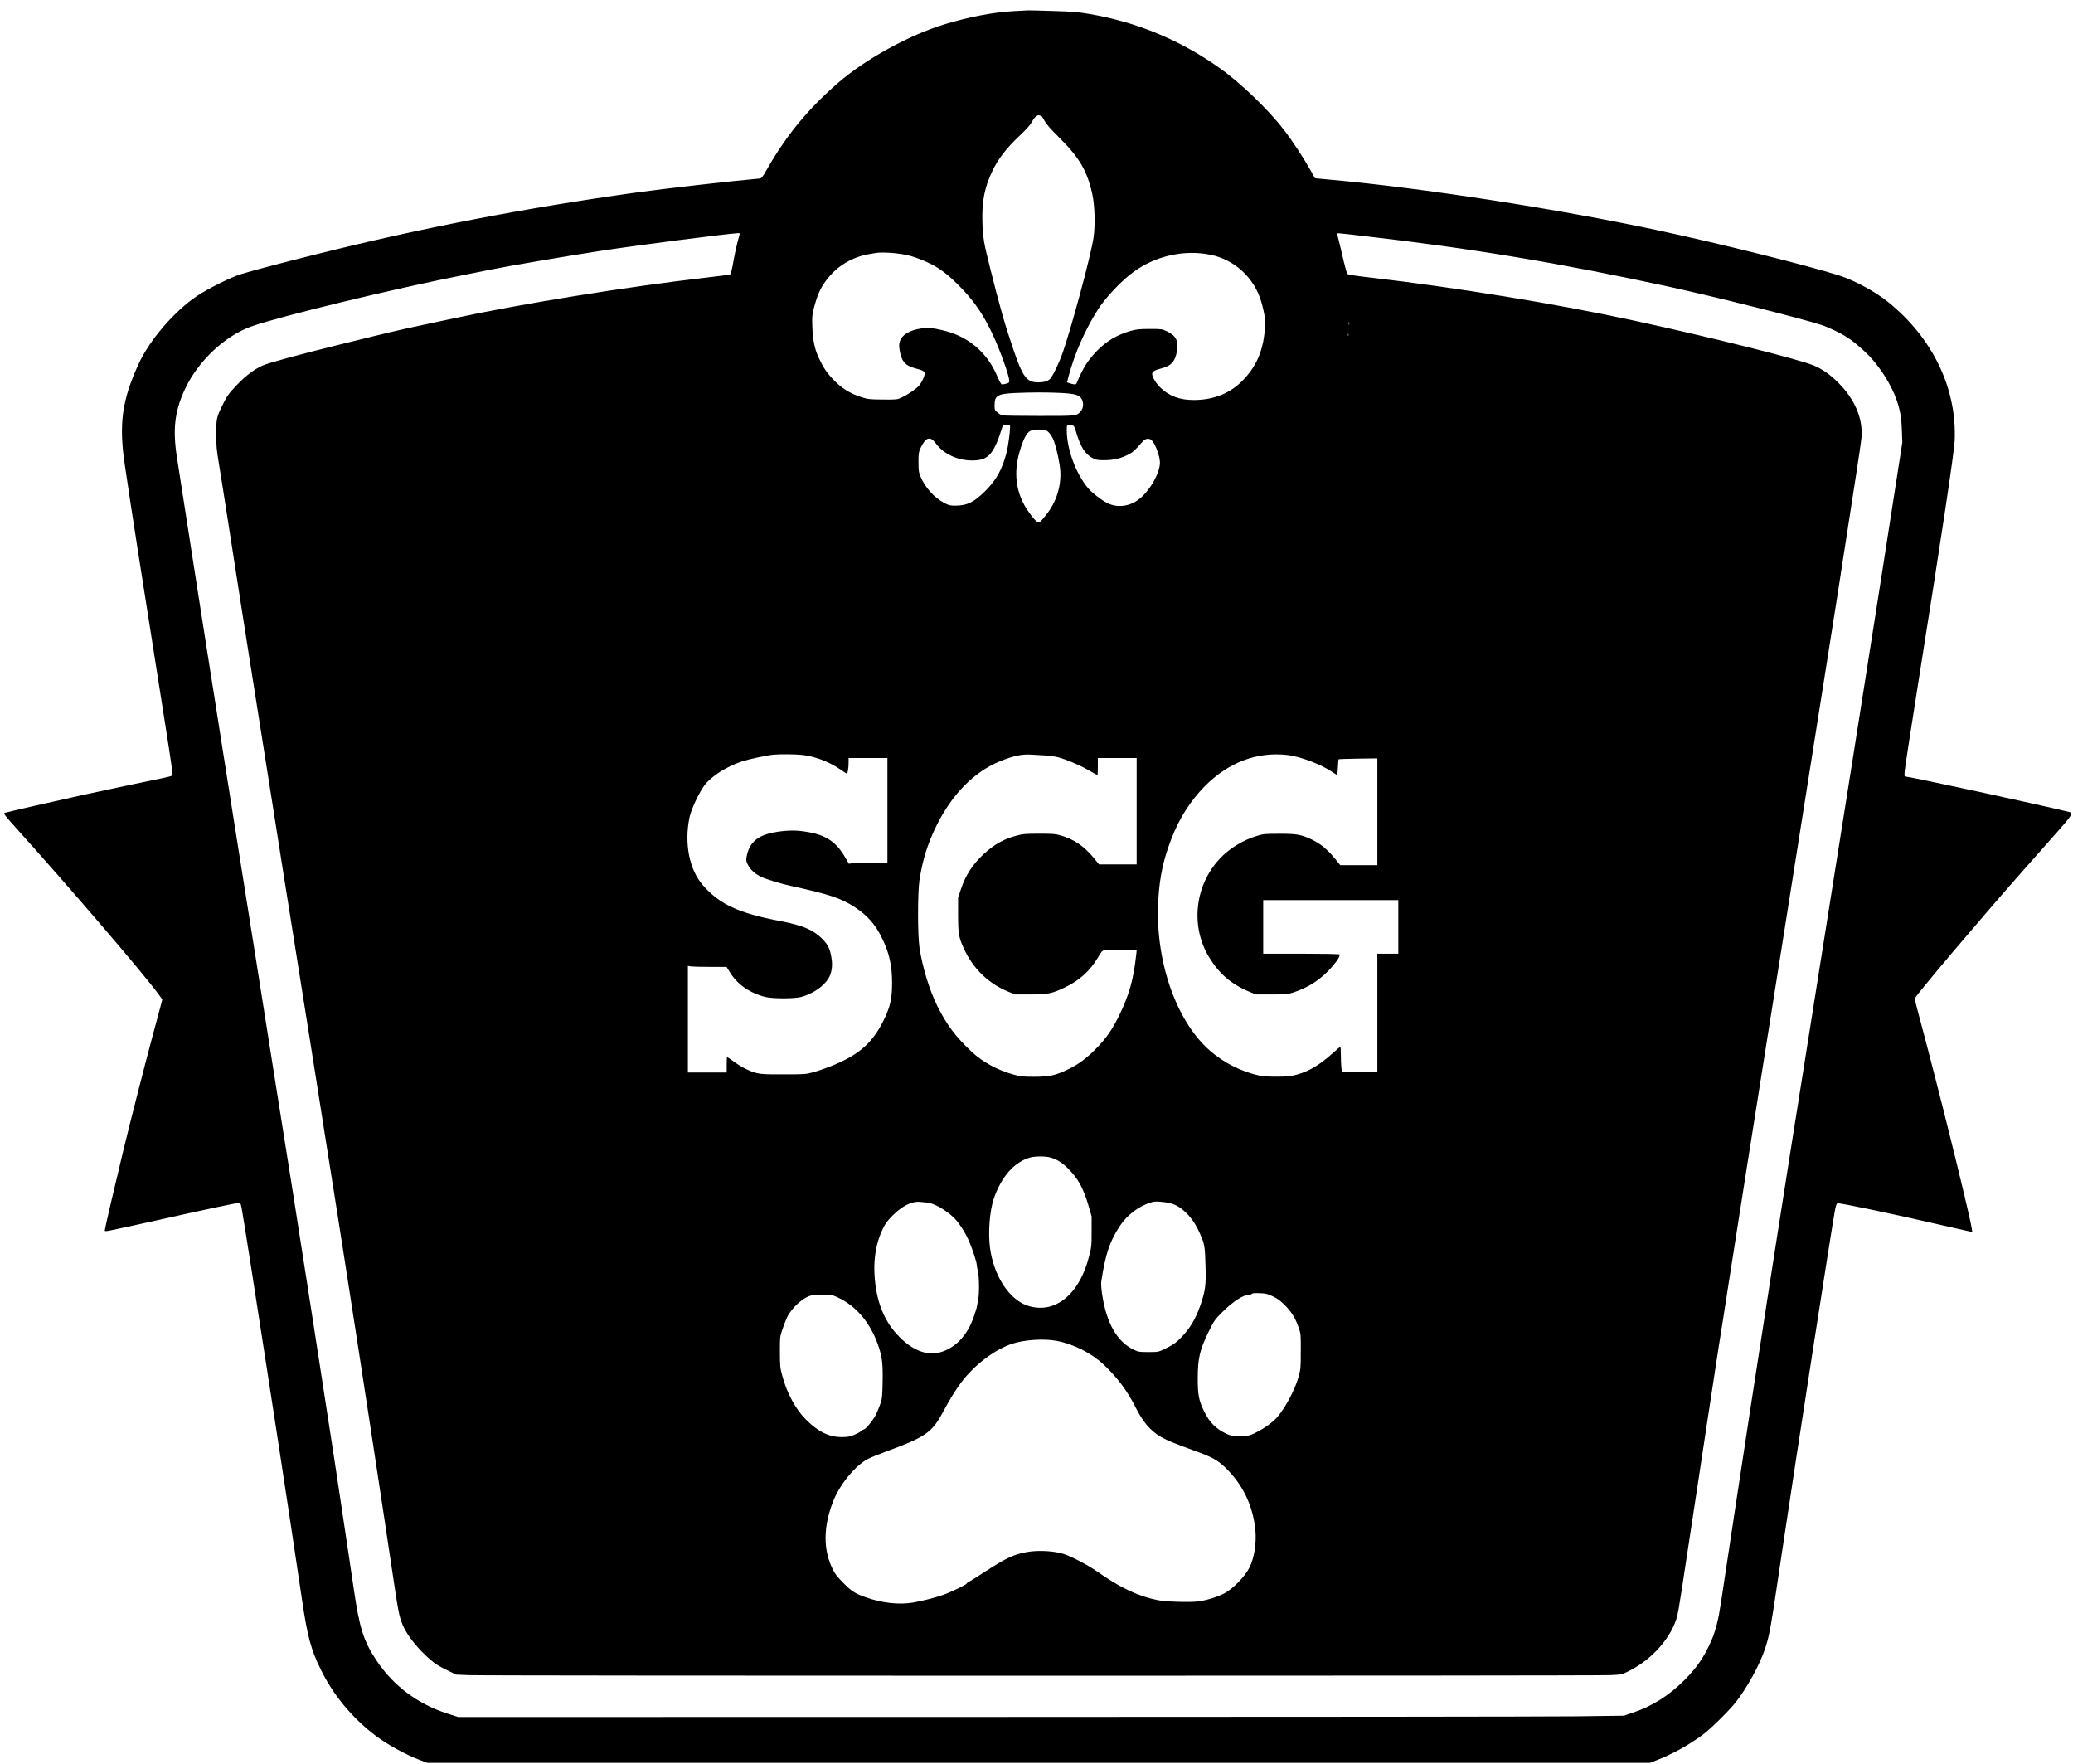
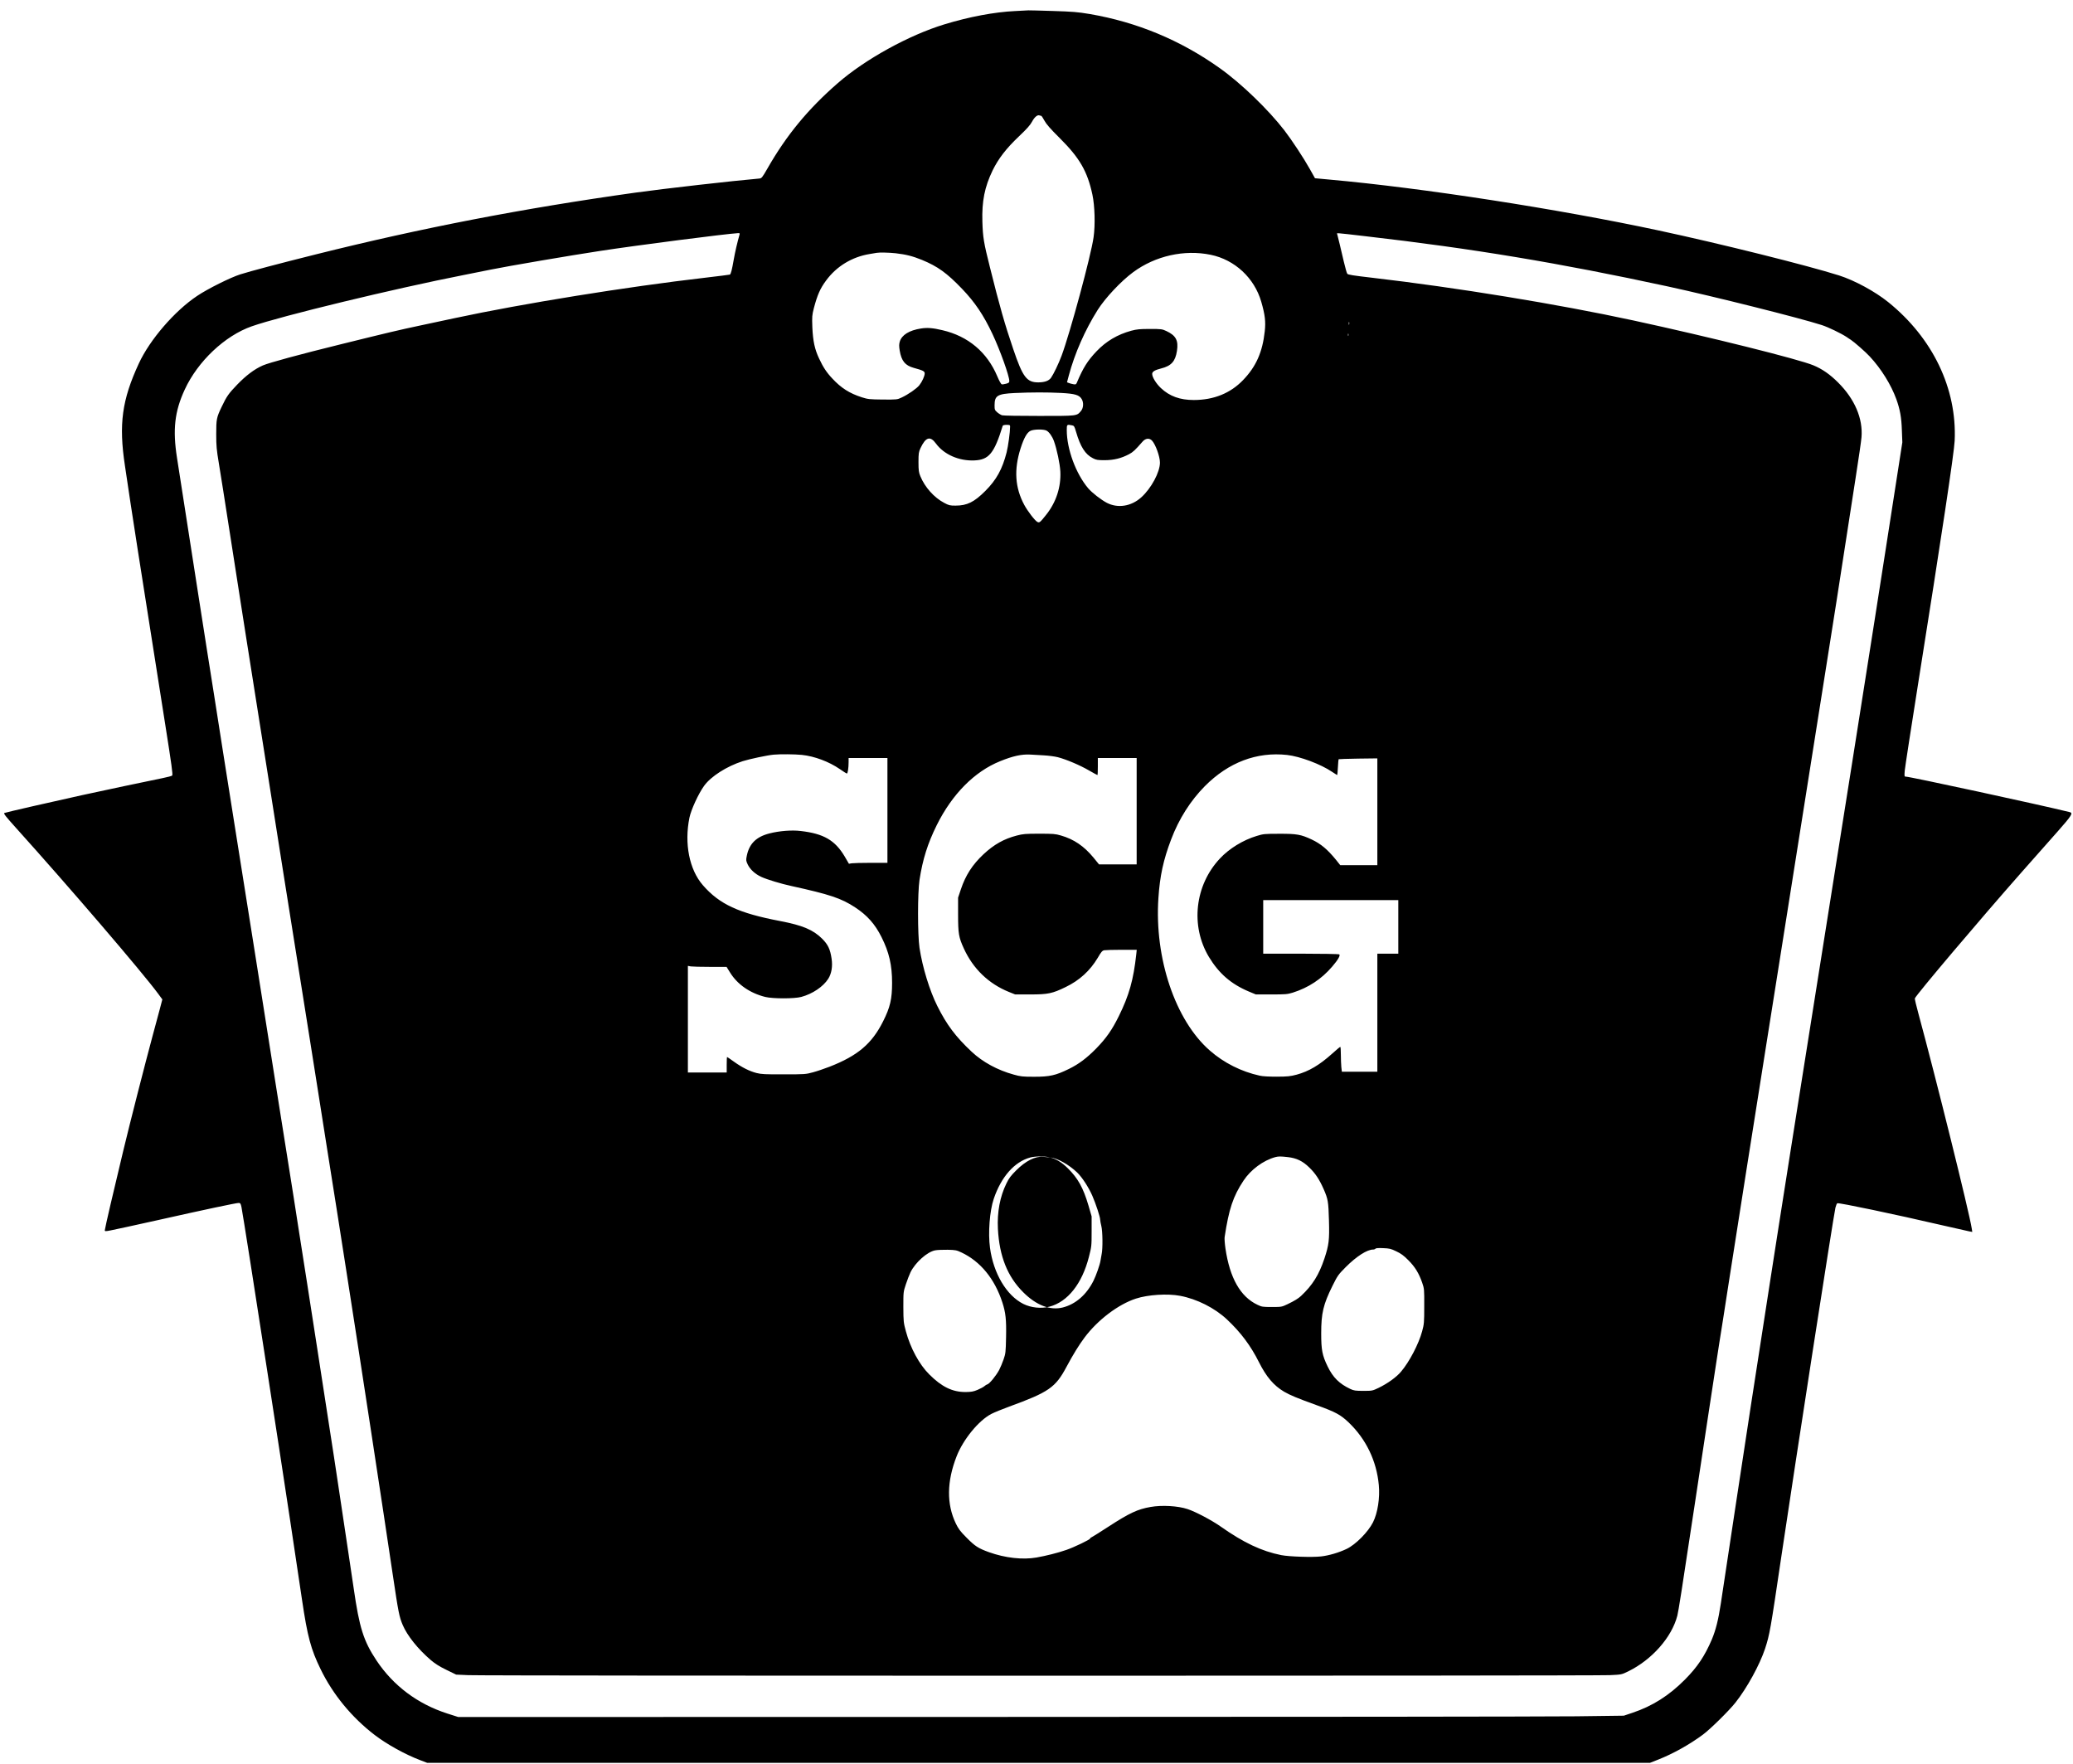
<svg xmlns="http://www.w3.org/2000/svg" version="1.0" width="2002pt" height="1703pt" viewBox="0 0 2670 2271" preserveAspectRatio="xMidYMid meet">
  <g transform="translate(0,2271) scale(0.1,-0.1)" fill="#000000" stroke="none">
-     <path d="M13075 22569 c-268 -13 -592 -74 -910 -171 -457 -139 -1022 -450 -1375 -758 -382 -332 -662 -672 -905 -1098 -69 -120 -75 -127 -106 -130 -335 -29 -1218 -129 -1599 -182 -1442 -202 -2745 -453 -4113 -795 -488 -122 -831 -213 -972 -257 -126 -40 -418 -185 -555 -277 -290 -193 -611 -565 -752 -871 -217 -469 -260 -781 -179 -1315 17 -110 49 -324 71 -475 23 -151 66 -428 95 -615 30 -187 68 -430 85 -540 32 -205 95 -606 270 -1715 80 -506 98 -636 88 -646 -7 -6 -62 -21 -123 -33 -159 -32 -829 -173 -1040 -220 -365 -80 -981 -221 -998 -229 -14 -6 11 -39 147 -190 684 -759 1630 -1862 1834 -2139 l53 -72 -35 -133 c-20 -73 -61 -225 -91 -338 -92 -341 -290 -1113 -379 -1485 -117 -485 -236 -996 -236 -1016 0 -15 6 -16 77 -2 43 8 310 66 593 129 619 139 1022 224 1054 224 21 0 26 -7 36 -52 13 -60 194 -1212 330 -2098 50 -322 119 -774 155 -1005 71 -460 215 -1413 295 -1955 70 -473 114 -638 240 -895 157 -324 402 -622 698 -848 156 -119 390 -249 585 -323 l89 -34 7875 0 7875 0 104 41 c189 74 403 193 576 321 94 69 336 307 420 413 149 188 312 485 382 695 59 182 68 229 210 1190 192 1291 665 4344 696 4488 7 29 18 56 25 58 22 9 746 -143 1340 -281 176 -40 338 -77 359 -81 l39 -7 -7 44 c-33 213 -462 1940 -687 2768 -28 101 -48 188 -46 195 22 52 835 1013 1376 1626 163 184 374 422 469 530 175 198 196 232 150 243 -376 93 -2059 457 -2111 457 -19 0 -20 4 -14 78 4 42 81 545 172 1117 304 1912 464 2976 471 3130 31 672 -282 1323 -856 1786 -170 137 -432 279 -632 343 -407 129 -1528 409 -2332 581 -1290 276 -3035 546 -4225 653 l-194 18 -68 121 c-75 135 -234 376 -326 495 -206 267 -558 607 -833 802 -507 361 -1067 593 -1676 697 -155 26 -219 31 -474 39 -162 5 -304 9 -315 8 -11 -1 -87 -4 -170 -9z m335 -1349 c5 0 24 -28 42 -62 24 -45 75 -104 199 -227 255 -254 355 -427 419 -726 31 -144 38 -391 15 -550 -32 -232 -302 -1230 -412 -1525 -38 -102 -103 -237 -136 -284 -28 -39 -80 -58 -162 -59 -151 -1 -202 67 -324 427 -109 320 -175 550 -301 1056 -80 317 -91 387 -97 586 -8 264 29 448 132 661 75 153 177 285 341 440 100 95 143 143 167 188 31 58 69 90 95 80 8 -3 18 -5 22 -5z m-3884 -1527 c-29 -101 -59 -229 -76 -328 -22 -127 -36 -182 -49 -190 -4 -2 -147 -20 -317 -40 -1020 -118 -2355 -334 -3224 -520 -113 -25 -313 -67 -445 -95 -274 -58 -405 -89 -1020 -241 -540 -133 -930 -239 -1010 -274 -109 -48 -216 -129 -330 -247 -110 -114 -136 -151 -200 -286 -66 -137 -70 -160 -70 -352 0 -152 5 -201 33 -370 18 -107 82 -512 142 -900 60 -388 125 -806 145 -930 19 -124 48 -310 65 -415 72 -462 115 -733 166 -1050 30 -187 94 -596 144 -910 49 -313 123 -781 164 -1040 110 -691 265 -1667 346 -2175 39 -245 95 -600 125 -790 30 -190 70 -444 89 -565 117 -734 166 -1048 256 -1625 181 -1155 480 -3116 600 -3925 71 -477 82 -534 127 -640 58 -137 195 -309 363 -453 53 -45 111 -82 200 -125 l125 -61 155 -7 c204 -10 14510 -10 14705 0 150 7 151 7 235 48 307 150 562 439 634 718 15 60 56 318 226 1445 49 327 124 818 165 1090 42 272 89 585 106 695 16 110 36 238 44 285 8 47 69 432 134 855 127 815 280 1782 486 3080 69 435 157 990 196 1235 38 245 119 753 179 1130 209 1315 300 1889 385 2430 47 300 106 673 131 830 47 303 130 838 244 1575 39 248 73 484 76 525 20 241 -87 492 -301 705 -104 104 -202 173 -317 221 -187 79 -1330 364 -2318 578 -975 211 -2278 424 -3371 551 -241 28 -307 38 -316 51 -7 9 -26 78 -44 153 -35 152 -77 326 -85 354 -7 21 -48 24 366 -24 1375 -158 2497 -345 3885 -645 608 -132 1701 -406 1990 -499 83 -27 245 -105 317 -152 22 -16 48 -32 57 -38 41 -26 193 -159 243 -214 148 -159 275 -364 343 -551 47 -132 66 -234 71 -400 l6 -155 -91 -585 c-51 -322 -107 -686 -126 -810 -19 -124 -82 -526 -140 -895 -58 -368 -121 -771 -141 -895 -19 -124 -52 -335 -74 -470 -22 -135 -57 -360 -79 -500 -61 -384 -227 -1435 -531 -3345 -143 -898 -368 -2319 -405 -2560 -19 -121 -68 -438 -110 -705 -155 -994 -378 -2442 -455 -2960 -44 -294 -99 -654 -121 -800 -22 -146 -51 -339 -65 -430 -32 -210 -65 -340 -115 -460 -92 -215 -186 -356 -349 -520 -203 -204 -417 -340 -675 -426 l-110 -37 -615 -8 c-338 -4 -3716 -8 -7507 -8 l-6891 -1 -141 45 c-382 123 -694 357 -911 682 -168 253 -221 422 -294 928 -20 132 -60 407 -91 610 -31 204 -78 519 -105 700 -27 182 -85 564 -130 850 -44 286 -110 711 -146 945 -36 234 -92 596 -125 805 -33 209 -87 553 -120 765 -32 212 -82 525 -109 695 -27 171 -97 612 -156 980 -148 941 -438 2767 -559 3525 -42 261 -105 662 -141 890 -35 228 -87 552 -113 720 -27 168 -70 438 -95 600 -26 162 -71 453 -101 645 -31 193 -100 640 -155 995 -55 355 -113 731 -130 835 -57 363 -31 598 100 880 168 364 517 693 863 814 376 132 1840 486 2732 661 138 27 295 59 350 70 204 42 1036 184 1400 239 490 75 1624 221 1783 230 18 1 22 -3 18 -16z m2009 -243 c137 -16 219 -37 340 -86 203 -84 319 -167 515 -371 167 -174 278 -339 393 -583 98 -208 217 -540 217 -606 0 -19 -8 -25 -41 -34 -22 -6 -48 -10 -56 -8 -10 2 -33 44 -58 103 -131 311 -375 517 -707 594 -121 29 -195 35 -276 22 -152 -24 -247 -83 -273 -169 -10 -35 -10 -58 -1 -115 23 -135 70 -192 181 -223 120 -33 141 -43 141 -72 -1 -35 -32 -105 -70 -153 -35 -43 -140 -116 -227 -157 -57 -27 -61 -27 -243 -26 -172 2 -191 4 -270 29 -158 51 -266 119 -380 242 -74 78 -119 147 -171 259 -56 119 -78 223 -86 399 -5 140 -4 156 20 250 45 169 81 252 158 355 134 182 333 303 560 340 41 6 81 13 89 15 36 7 162 4 245 -5z m4059 -20 c310 -64 562 -298 651 -605 48 -166 59 -256 45 -380 -29 -268 -112 -455 -279 -628 -163 -170 -378 -257 -635 -257 -178 0 -311 48 -423 153 -62 58 -113 141 -113 183 0 29 34 50 114 70 132 33 184 91 205 226 21 134 -13 198 -134 255 -58 27 -66 28 -215 28 -131 0 -168 -4 -240 -23 -178 -49 -323 -135 -446 -264 -117 -123 -173 -213 -253 -402 -10 -25 -16 -28 -44 -23 -18 3 -44 10 -58 15 l-26 10 23 87 c76 284 208 585 372 845 98 155 301 371 457 486 286 211 659 294 999 224z m1783 -897 c-3 -10 -5 -4 -5 12 0 17 2 24 5 18 2 -7 2 -21 0 -30z m-10 -145 c-3 -7 -5 -2 -5 12 0 14 2 19 5 13 2 -7 2 -19 0 -25z m-3700 -737 c181 -10 234 -26 266 -80 26 -45 22 -113 -9 -151 -57 -67 -41 -65 -539 -65 -247 0 -462 3 -477 8 -15 4 -43 21 -63 38 -33 29 -35 35 -35 90 0 126 36 148 259 159 223 10 412 10 598 1z m-657 -434 c0 -69 -25 -254 -45 -332 -55 -215 -131 -353 -274 -496 -144 -144 -235 -189 -384 -189 -71 0 -86 3 -147 36 -128 67 -249 202 -306 343 -20 48 -24 73 -24 181 0 112 3 130 25 178 68 146 126 163 201 60 103 -140 296 -225 494 -216 187 8 255 90 365 446 3 7 22 12 50 12 40 0 45 -2 45 -23z m797 17 c27 -5 32 -13 52 -82 57 -196 119 -292 218 -342 42 -22 61 -25 153 -25 118 1 211 24 312 77 52 28 76 50 174 162 38 44 88 49 122 13 45 -48 102 -204 102 -283 0 -123 -112 -332 -241 -448 -129 -116 -302 -143 -443 -70 -76 40 -190 129 -240 187 -159 188 -276 505 -276 749 0 74 1 75 67 62z m-328 -68 c34 -18 75 -76 96 -136 38 -106 76 -289 82 -390 10 -201 -54 -398 -184 -560 -77 -97 -86 -104 -112 -90 -32 17 -125 138 -169 220 -119 221 -134 454 -47 727 43 134 82 204 127 226 42 21 168 23 207 3z m-3152 -4176 c164 -17 350 -87 490 -183 45 -32 86 -57 91 -57 11 0 22 73 22 146 l0 54 250 0 250 0 0 -675 0 -675 -212 0 c-117 0 -229 -3 -248 -6 l-36 -6 -54 93 c-125 210 -271 295 -568 329 -114 14 -275 1 -400 -31 -171 -43 -261 -132 -293 -287 -12 -58 -11 -64 11 -112 31 -65 95 -124 175 -161 77 -35 255 -89 390 -118 491 -108 640 -157 818 -274 156 -102 258 -217 341 -384 98 -195 136 -361 136 -588 0 -209 -25 -316 -115 -495 -145 -290 -327 -444 -691 -586 -65 -25 -161 -58 -214 -72 -91 -25 -106 -26 -375 -26 -237 -1 -291 2 -350 17 -91 23 -190 73 -293 147 -46 33 -85 60 -88 60 -2 0 -4 -45 -4 -100 l0 -100 -250 0 -250 0 0 686 0 687 38 -7 c20 -3 132 -6 248 -6 l212 0 46 -74 c95 -153 256 -264 452 -313 99 -24 373 -24 464 0 145 39 283 132 348 234 42 66 58 160 43 258 -18 123 -46 181 -120 256 -117 117 -254 174 -541 229 -536 102 -783 216 -997 462 -175 201 -241 536 -173 870 22 104 116 309 190 411 87 120 290 250 496 316 89 28 319 77 399 84 86 8 274 6 362 -3z m3117 -6 c60 -3 141 -14 181 -24 108 -28 286 -103 402 -171 56 -32 105 -59 108 -59 3 0 5 50 5 110 l0 110 250 0 250 0 0 -685 0 -685 -242 0 -243 0 -70 86 c-122 148 -253 238 -421 286 -71 21 -100 23 -279 23 -177 0 -210 -3 -290 -24 -165 -43 -293 -115 -428 -241 -142 -133 -231 -271 -291 -451 l-36 -107 0 -218 c0 -245 8 -293 74 -437 119 -261 319 -454 581 -560 l80 -32 195 0 c228 0 285 12 455 95 179 86 315 211 414 377 44 76 58 92 83 97 17 3 118 6 225 6 l194 0 -6 -57 c-36 -329 -92 -529 -225 -798 -88 -178 -161 -282 -291 -416 -123 -125 -226 -202 -353 -264 -170 -83 -246 -100 -446 -100 -149 0 -175 3 -264 28 -208 57 -399 161 -540 293 -208 195 -322 347 -444 591 -99 198 -191 498 -229 748 -25 171 -25 707 0 875 41 265 105 469 222 705 198 399 486 690 815 823 167 68 279 92 390 86 36 -2 114 -6 174 -10z m3134 5 c164 -18 435 -119 580 -218 34 -22 63 -41 65 -41 2 0 6 45 9 100 3 55 7 102 9 104 2 2 115 6 252 8 l247 3 0 -687 0 -688 -239 0 -239 0 -54 68 c-111 136 -195 206 -313 262 -138 65 -193 75 -420 74 -188 0 -205 -2 -289 -28 -176 -53 -355 -163 -474 -291 -323 -344 -381 -867 -142 -1266 130 -215 286 -350 516 -447 l89 -37 200 0 c182 0 207 2 275 23 203 64 371 175 508 335 76 88 109 146 91 158 -8 5 -231 9 -496 9 l-483 0 0 345 0 345 870 0 870 0 0 -345 0 -345 -135 0 -135 0 0 -760 0 -760 -229 0 -228 0 -7 61 c-3 34 -6 106 -6 160 0 55 -3 99 -7 99 -5 0 -51 -39 -103 -86 -166 -149 -301 -229 -459 -272 -83 -22 -117 -25 -256 -26 -98 0 -183 4 -220 13 -237 52 -462 165 -642 323 -445 388 -715 1188 -663 1963 19 286 64 493 164 756 100 265 250 500 434 686 305 307 669 445 1060 402z m-3052 -5183 c81 -21 152 -65 229 -141 130 -129 197 -250 265 -480 l40 -138 0 -193 c0 -188 -1 -197 -35 -329 -88 -345 -273 -578 -506 -640 -107 -29 -240 -15 -339 35 -216 108 -385 393 -429 723 -26 191 -4 474 48 629 96 284 266 477 469 533 63 18 195 18 258 1z m-1590 -580 c91 -8 241 -92 348 -194 63 -61 146 -188 195 -299 45 -104 101 -273 101 -308 0 -13 7 -50 15 -82 17 -66 20 -291 4 -363 -5 -25 -12 -63 -15 -85 -8 -52 -56 -189 -90 -257 -90 -180 -230 -302 -395 -344 -162 -41 -341 27 -510 196 -203 202 -307 463 -326 815 -11 216 26 415 109 585 33 69 58 101 127 170 121 121 244 183 346 174 22 -2 63 -5 91 -8z m3064 4 c110 -13 188 -50 273 -133 78 -75 131 -155 186 -280 56 -128 61 -159 68 -405 7 -249 -1 -313 -58 -486 -71 -213 -154 -345 -302 -484 -36 -33 -84 -63 -176 -107 -72 -34 -76 -35 -200 -35 -118 0 -130 2 -186 29 -219 104 -355 344 -411 723 -9 61 -14 128 -11 147 55 364 109 525 243 728 94 142 254 260 409 303 42 11 68 11 165 0z m1394 -1213 c61 -29 97 -55 156 -115 85 -85 134 -165 177 -287 27 -79 28 -84 27 -305 0 -210 -2 -231 -27 -323 -44 -163 -164 -393 -272 -520 -60 -71 -171 -151 -288 -208 -80 -38 -82 -39 -196 -39 -102 0 -122 3 -168 24 -142 67 -224 148 -293 290 -70 144 -83 214 -83 426 0 260 26 372 146 614 65 131 74 143 170 240 139 139 275 226 353 226 12 0 26 5 30 11 4 7 39 10 98 7 81 -3 100 -7 170 -41z m-5602 -14 c245 -115 429 -339 528 -643 43 -132 53 -222 48 -452 -4 -190 -6 -208 -32 -283 -15 -44 -41 -105 -57 -136 -39 -73 -123 -176 -151 -185 -12 -3 -30 -15 -41 -25 -11 -10 -49 -30 -86 -46 -55 -23 -81 -27 -156 -28 -168 0 -305 66 -467 228 -127 126 -242 338 -300 553 -31 114 -32 127 -33 314 0 194 0 195 33 294 18 55 45 123 59 153 63 128 217 265 319 283 27 5 99 8 159 7 100 -2 116 -5 177 -34z m2818 -559 c217 -41 445 -156 603 -304 177 -166 306 -338 412 -550 95 -189 189 -300 323 -380 79 -46 170 -84 425 -176 240 -87 303 -121 406 -219 225 -214 361 -496 390 -807 16 -166 -15 -362 -75 -481 -63 -125 -224 -287 -339 -342 -101 -48 -226 -85 -330 -97 -112 -13 -414 -3 -513 17 -252 50 -486 161 -777 366 -116 82 -328 194 -430 227 -123 41 -331 53 -476 27 -167 -29 -272 -78 -546 -256 -102 -66 -197 -126 -210 -132 -12 -5 -23 -14 -23 -19 0 -13 -208 -113 -305 -146 -112 -39 -261 -76 -385 -98 -179 -31 -403 -6 -613 69 -138 50 -179 77 -289 188 -80 80 -104 113 -137 181 -120 250 -117 540 10 865 85 218 284 461 447 546 37 19 141 62 232 95 507 185 594 245 734 507 88 164 161 283 235 382 170 227 434 427 661 501 156 51 408 67 570 36z" />
+     <path d="M13075 22569 c-268 -13 -592 -74 -910 -171 -457 -139 -1022 -450 -1375 -758 -382 -332 -662 -672 -905 -1098 -69 -120 -75 -127 -106 -130 -335 -29 -1218 -129 -1599 -182 -1442 -202 -2745 -453 -4113 -795 -488 -122 -831 -213 -972 -257 -126 -40 -418 -185 -555 -277 -290 -193 -611 -565 -752 -871 -217 -469 -260 -781 -179 -1315 17 -110 49 -324 71 -475 23 -151 66 -428 95 -615 30 -187 68 -430 85 -540 32 -205 95 -606 270 -1715 80 -506 98 -636 88 -646 -7 -6 -62 -21 -123 -33 -159 -32 -829 -173 -1040 -220 -365 -80 -981 -221 -998 -229 -14 -6 11 -39 147 -190 684 -759 1630 -1862 1834 -2139 l53 -72 -35 -133 c-20 -73 -61 -225 -91 -338 -92 -341 -290 -1113 -379 -1485 -117 -485 -236 -996 -236 -1016 0 -15 6 -16 77 -2 43 8 310 66 593 129 619 139 1022 224 1054 224 21 0 26 -7 36 -52 13 -60 194 -1212 330 -2098 50 -322 119 -774 155 -1005 71 -460 215 -1413 295 -1955 70 -473 114 -638 240 -895 157 -324 402 -622 698 -848 156 -119 390 -249 585 -323 l89 -34 7875 0 7875 0 104 41 c189 74 403 193 576 321 94 69 336 307 420 413 149 188 312 485 382 695 59 182 68 229 210 1190 192 1291 665 4344 696 4488 7 29 18 56 25 58 22 9 746 -143 1340 -281 176 -40 338 -77 359 -81 l39 -7 -7 44 c-33 213 -462 1940 -687 2768 -28 101 -48 188 -46 195 22 52 835 1013 1376 1626 163 184 374 422 469 530 175 198 196 232 150 243 -376 93 -2059 457 -2111 457 -19 0 -20 4 -14 78 4 42 81 545 172 1117 304 1912 464 2976 471 3130 31 672 -282 1323 -856 1786 -170 137 -432 279 -632 343 -407 129 -1528 409 -2332 581 -1290 276 -3035 546 -4225 653 l-194 18 -68 121 c-75 135 -234 376 -326 495 -206 267 -558 607 -833 802 -507 361 -1067 593 -1676 697 -155 26 -219 31 -474 39 -162 5 -304 9 -315 8 -11 -1 -87 -4 -170 -9z m335 -1349 c5 0 24 -28 42 -62 24 -45 75 -104 199 -227 255 -254 355 -427 419 -726 31 -144 38 -391 15 -550 -32 -232 -302 -1230 -412 -1525 -38 -102 -103 -237 -136 -284 -28 -39 -80 -58 -162 -59 -151 -1 -202 67 -324 427 -109 320 -175 550 -301 1056 -80 317 -91 387 -97 586 -8 264 29 448 132 661 75 153 177 285 341 440 100 95 143 143 167 188 31 58 69 90 95 80 8 -3 18 -5 22 -5z m-3884 -1527 c-29 -101 -59 -229 -76 -328 -22 -127 -36 -182 -49 -190 -4 -2 -147 -20 -317 -40 -1020 -118 -2355 -334 -3224 -520 -113 -25 -313 -67 -445 -95 -274 -58 -405 -89 -1020 -241 -540 -133 -930 -239 -1010 -274 -109 -48 -216 -129 -330 -247 -110 -114 -136 -151 -200 -286 -66 -137 -70 -160 -70 -352 0 -152 5 -201 33 -370 18 -107 82 -512 142 -900 60 -388 125 -806 145 -930 19 -124 48 -310 65 -415 72 -462 115 -733 166 -1050 30 -187 94 -596 144 -910 49 -313 123 -781 164 -1040 110 -691 265 -1667 346 -2175 39 -245 95 -600 125 -790 30 -190 70 -444 89 -565 117 -734 166 -1048 256 -1625 181 -1155 480 -3116 600 -3925 71 -477 82 -534 127 -640 58 -137 195 -309 363 -453 53 -45 111 -82 200 -125 l125 -61 155 -7 c204 -10 14510 -10 14705 0 150 7 151 7 235 48 307 150 562 439 634 718 15 60 56 318 226 1445 49 327 124 818 165 1090 42 272 89 585 106 695 16 110 36 238 44 285 8 47 69 432 134 855 127 815 280 1782 486 3080 69 435 157 990 196 1235 38 245 119 753 179 1130 209 1315 300 1889 385 2430 47 300 106 673 131 830 47 303 130 838 244 1575 39 248 73 484 76 525 20 241 -87 492 -301 705 -104 104 -202 173 -317 221 -187 79 -1330 364 -2318 578 -975 211 -2278 424 -3371 551 -241 28 -307 38 -316 51 -7 9 -26 78 -44 153 -35 152 -77 326 -85 354 -7 21 -48 24 366 -24 1375 -158 2497 -345 3885 -645 608 -132 1701 -406 1990 -499 83 -27 245 -105 317 -152 22 -16 48 -32 57 -38 41 -26 193 -159 243 -214 148 -159 275 -364 343 -551 47 -132 66 -234 71 -400 l6 -155 -91 -585 c-51 -322 -107 -686 -126 -810 -19 -124 -82 -526 -140 -895 -58 -368 -121 -771 -141 -895 -19 -124 -52 -335 -74 -470 -22 -135 -57 -360 -79 -500 -61 -384 -227 -1435 -531 -3345 -143 -898 -368 -2319 -405 -2560 -19 -121 -68 -438 -110 -705 -155 -994 -378 -2442 -455 -2960 -44 -294 -99 -654 -121 -800 -22 -146 -51 -339 -65 -430 -32 -210 -65 -340 -115 -460 -92 -215 -186 -356 -349 -520 -203 -204 -417 -340 -675 -426 l-110 -37 -615 -8 c-338 -4 -3716 -8 -7507 -8 l-6891 -1 -141 45 c-382 123 -694 357 -911 682 -168 253 -221 422 -294 928 -20 132 -60 407 -91 610 -31 204 -78 519 -105 700 -27 182 -85 564 -130 850 -44 286 -110 711 -146 945 -36 234 -92 596 -125 805 -33 209 -87 553 -120 765 -32 212 -82 525 -109 695 -27 171 -97 612 -156 980 -148 941 -438 2767 -559 3525 -42 261 -105 662 -141 890 -35 228 -87 552 -113 720 -27 168 -70 438 -95 600 -26 162 -71 453 -101 645 -31 193 -100 640 -155 995 -55 355 -113 731 -130 835 -57 363 -31 598 100 880 168 364 517 693 863 814 376 132 1840 486 2732 661 138 27 295 59 350 70 204 42 1036 184 1400 239 490 75 1624 221 1783 230 18 1 22 -3 18 -16z m2009 -243 c137 -16 219 -37 340 -86 203 -84 319 -167 515 -371 167 -174 278 -339 393 -583 98 -208 217 -540 217 -606 0 -19 -8 -25 -41 -34 -22 -6 -48 -10 -56 -8 -10 2 -33 44 -58 103 -131 311 -375 517 -707 594 -121 29 -195 35 -276 22 -152 -24 -247 -83 -273 -169 -10 -35 -10 -58 -1 -115 23 -135 70 -192 181 -223 120 -33 141 -43 141 -72 -1 -35 -32 -105 -70 -153 -35 -43 -140 -116 -227 -157 -57 -27 -61 -27 -243 -26 -172 2 -191 4 -270 29 -158 51 -266 119 -380 242 -74 78 -119 147 -171 259 -56 119 -78 223 -86 399 -5 140 -4 156 20 250 45 169 81 252 158 355 134 182 333 303 560 340 41 6 81 13 89 15 36 7 162 4 245 -5z m4059 -20 c310 -64 562 -298 651 -605 48 -166 59 -256 45 -380 -29 -268 -112 -455 -279 -628 -163 -170 -378 -257 -635 -257 -178 0 -311 48 -423 153 -62 58 -113 141 -113 183 0 29 34 50 114 70 132 33 184 91 205 226 21 134 -13 198 -134 255 -58 27 -66 28 -215 28 -131 0 -168 -4 -240 -23 -178 -49 -323 -135 -446 -264 -117 -123 -173 -213 -253 -402 -10 -25 -16 -28 -44 -23 -18 3 -44 10 -58 15 l-26 10 23 87 c76 284 208 585 372 845 98 155 301 371 457 486 286 211 659 294 999 224z m1783 -897 c-3 -10 -5 -4 -5 12 0 17 2 24 5 18 2 -7 2 -21 0 -30z m-10 -145 c-3 -7 -5 -2 -5 12 0 14 2 19 5 13 2 -7 2 -19 0 -25z m-3700 -737 c181 -10 234 -26 266 -80 26 -45 22 -113 -9 -151 -57 -67 -41 -65 -539 -65 -247 0 -462 3 -477 8 -15 4 -43 21 -63 38 -33 29 -35 35 -35 90 0 126 36 148 259 159 223 10 412 10 598 1z m-657 -434 c0 -69 -25 -254 -45 -332 -55 -215 -131 -353 -274 -496 -144 -144 -235 -189 -384 -189 -71 0 -86 3 -147 36 -128 67 -249 202 -306 343 -20 48 -24 73 -24 181 0 112 3 130 25 178 68 146 126 163 201 60 103 -140 296 -225 494 -216 187 8 255 90 365 446 3 7 22 12 50 12 40 0 45 -2 45 -23z m797 17 c27 -5 32 -13 52 -82 57 -196 119 -292 218 -342 42 -22 61 -25 153 -25 118 1 211 24 312 77 52 28 76 50 174 162 38 44 88 49 122 13 45 -48 102 -204 102 -283 0 -123 -112 -332 -241 -448 -129 -116 -302 -143 -443 -70 -76 40 -190 129 -240 187 -159 188 -276 505 -276 749 0 74 1 75 67 62z m-328 -68 c34 -18 75 -76 96 -136 38 -106 76 -289 82 -390 10 -201 -54 -398 -184 -560 -77 -97 -86 -104 -112 -90 -32 17 -125 138 -169 220 -119 221 -134 454 -47 727 43 134 82 204 127 226 42 21 168 23 207 3z m-3152 -4176 c164 -17 350 -87 490 -183 45 -32 86 -57 91 -57 11 0 22 73 22 146 l0 54 250 0 250 0 0 -675 0 -675 -212 0 c-117 0 -229 -3 -248 -6 l-36 -6 -54 93 c-125 210 -271 295 -568 329 -114 14 -275 1 -400 -31 -171 -43 -261 -132 -293 -287 -12 -58 -11 -64 11 -112 31 -65 95 -124 175 -161 77 -35 255 -89 390 -118 491 -108 640 -157 818 -274 156 -102 258 -217 341 -384 98 -195 136 -361 136 -588 0 -209 -25 -316 -115 -495 -145 -290 -327 -444 -691 -586 -65 -25 -161 -58 -214 -72 -91 -25 -106 -26 -375 -26 -237 -1 -291 2 -350 17 -91 23 -190 73 -293 147 -46 33 -85 60 -88 60 -2 0 -4 -45 -4 -100 l0 -100 -250 0 -250 0 0 686 0 687 38 -7 c20 -3 132 -6 248 -6 l212 0 46 -74 c95 -153 256 -264 452 -313 99 -24 373 -24 464 0 145 39 283 132 348 234 42 66 58 160 43 258 -18 123 -46 181 -120 256 -117 117 -254 174 -541 229 -536 102 -783 216 -997 462 -175 201 -241 536 -173 870 22 104 116 309 190 411 87 120 290 250 496 316 89 28 319 77 399 84 86 8 274 6 362 -3z m3117 -6 c60 -3 141 -14 181 -24 108 -28 286 -103 402 -171 56 -32 105 -59 108 -59 3 0 5 50 5 110 l0 110 250 0 250 0 0 -685 0 -685 -242 0 -243 0 -70 86 c-122 148 -253 238 -421 286 -71 21 -100 23 -279 23 -177 0 -210 -3 -290 -24 -165 -43 -293 -115 -428 -241 -142 -133 -231 -271 -291 -451 l-36 -107 0 -218 c0 -245 8 -293 74 -437 119 -261 319 -454 581 -560 l80 -32 195 0 c228 0 285 12 455 95 179 86 315 211 414 377 44 76 58 92 83 97 17 3 118 6 225 6 l194 0 -6 -57 c-36 -329 -92 -529 -225 -798 -88 -178 -161 -282 -291 -416 -123 -125 -226 -202 -353 -264 -170 -83 -246 -100 -446 -100 -149 0 -175 3 -264 28 -208 57 -399 161 -540 293 -208 195 -322 347 -444 591 -99 198 -191 498 -229 748 -25 171 -25 707 0 875 41 265 105 469 222 705 198 399 486 690 815 823 167 68 279 92 390 86 36 -2 114 -6 174 -10z m3134 5 c164 -18 435 -119 580 -218 34 -22 63 -41 65 -41 2 0 6 45 9 100 3 55 7 102 9 104 2 2 115 6 252 8 l247 3 0 -687 0 -688 -239 0 -239 0 -54 68 c-111 136 -195 206 -313 262 -138 65 -193 75 -420 74 -188 0 -205 -2 -289 -28 -176 -53 -355 -163 -474 -291 -323 -344 -381 -867 -142 -1266 130 -215 286 -350 516 -447 l89 -37 200 0 c182 0 207 2 275 23 203 64 371 175 508 335 76 88 109 146 91 158 -8 5 -231 9 -496 9 l-483 0 0 345 0 345 870 0 870 0 0 -345 0 -345 -135 0 -135 0 0 -760 0 -760 -229 0 -228 0 -7 61 c-3 34 -6 106 -6 160 0 55 -3 99 -7 99 -5 0 -51 -39 -103 -86 -166 -149 -301 -229 -459 -272 -83 -22 -117 -25 -256 -26 -98 0 -183 4 -220 13 -237 52 -462 165 -642 323 -445 388 -715 1188 -663 1963 19 286 64 493 164 756 100 265 250 500 434 686 305 307 669 445 1060 402z m-3052 -5183 c81 -21 152 -65 229 -141 130 -129 197 -250 265 -480 l40 -138 0 -193 c0 -188 -1 -197 -35 -329 -88 -345 -273 -578 -506 -640 -107 -29 -240 -15 -339 35 -216 108 -385 393 -429 723 -26 191 -4 474 48 629 96 284 266 477 469 533 63 18 195 18 258 1z c91 -8 241 -92 348 -194 63 -61 146 -188 195 -299 45 -104 101 -273 101 -308 0 -13 7 -50 15 -82 17 -66 20 -291 4 -363 -5 -25 -12 -63 -15 -85 -8 -52 -56 -189 -90 -257 -90 -180 -230 -302 -395 -344 -162 -41 -341 27 -510 196 -203 202 -307 463 -326 815 -11 216 26 415 109 585 33 69 58 101 127 170 121 121 244 183 346 174 22 -2 63 -5 91 -8z m3064 4 c110 -13 188 -50 273 -133 78 -75 131 -155 186 -280 56 -128 61 -159 68 -405 7 -249 -1 -313 -58 -486 -71 -213 -154 -345 -302 -484 -36 -33 -84 -63 -176 -107 -72 -34 -76 -35 -200 -35 -118 0 -130 2 -186 29 -219 104 -355 344 -411 723 -9 61 -14 128 -11 147 55 364 109 525 243 728 94 142 254 260 409 303 42 11 68 11 165 0z m1394 -1213 c61 -29 97 -55 156 -115 85 -85 134 -165 177 -287 27 -79 28 -84 27 -305 0 -210 -2 -231 -27 -323 -44 -163 -164 -393 -272 -520 -60 -71 -171 -151 -288 -208 -80 -38 -82 -39 -196 -39 -102 0 -122 3 -168 24 -142 67 -224 148 -293 290 -70 144 -83 214 -83 426 0 260 26 372 146 614 65 131 74 143 170 240 139 139 275 226 353 226 12 0 26 5 30 11 4 7 39 10 98 7 81 -3 100 -7 170 -41z m-5602 -14 c245 -115 429 -339 528 -643 43 -132 53 -222 48 -452 -4 -190 -6 -208 -32 -283 -15 -44 -41 -105 -57 -136 -39 -73 -123 -176 -151 -185 -12 -3 -30 -15 -41 -25 -11 -10 -49 -30 -86 -46 -55 -23 -81 -27 -156 -28 -168 0 -305 66 -467 228 -127 126 -242 338 -300 553 -31 114 -32 127 -33 314 0 194 0 195 33 294 18 55 45 123 59 153 63 128 217 265 319 283 27 5 99 8 159 7 100 -2 116 -5 177 -34z m2818 -559 c217 -41 445 -156 603 -304 177 -166 306 -338 412 -550 95 -189 189 -300 323 -380 79 -46 170 -84 425 -176 240 -87 303 -121 406 -219 225 -214 361 -496 390 -807 16 -166 -15 -362 -75 -481 -63 -125 -224 -287 -339 -342 -101 -48 -226 -85 -330 -97 -112 -13 -414 -3 -513 17 -252 50 -486 161 -777 366 -116 82 -328 194 -430 227 -123 41 -331 53 -476 27 -167 -29 -272 -78 -546 -256 -102 -66 -197 -126 -210 -132 -12 -5 -23 -14 -23 -19 0 -13 -208 -113 -305 -146 -112 -39 -261 -76 -385 -98 -179 -31 -403 -6 -613 69 -138 50 -179 77 -289 188 -80 80 -104 113 -137 181 -120 250 -117 540 10 865 85 218 284 461 447 546 37 19 141 62 232 95 507 185 594 245 734 507 88 164 161 283 235 382 170 227 434 427 661 501 156 51 408 67 570 36z" />
  </g>
</svg>